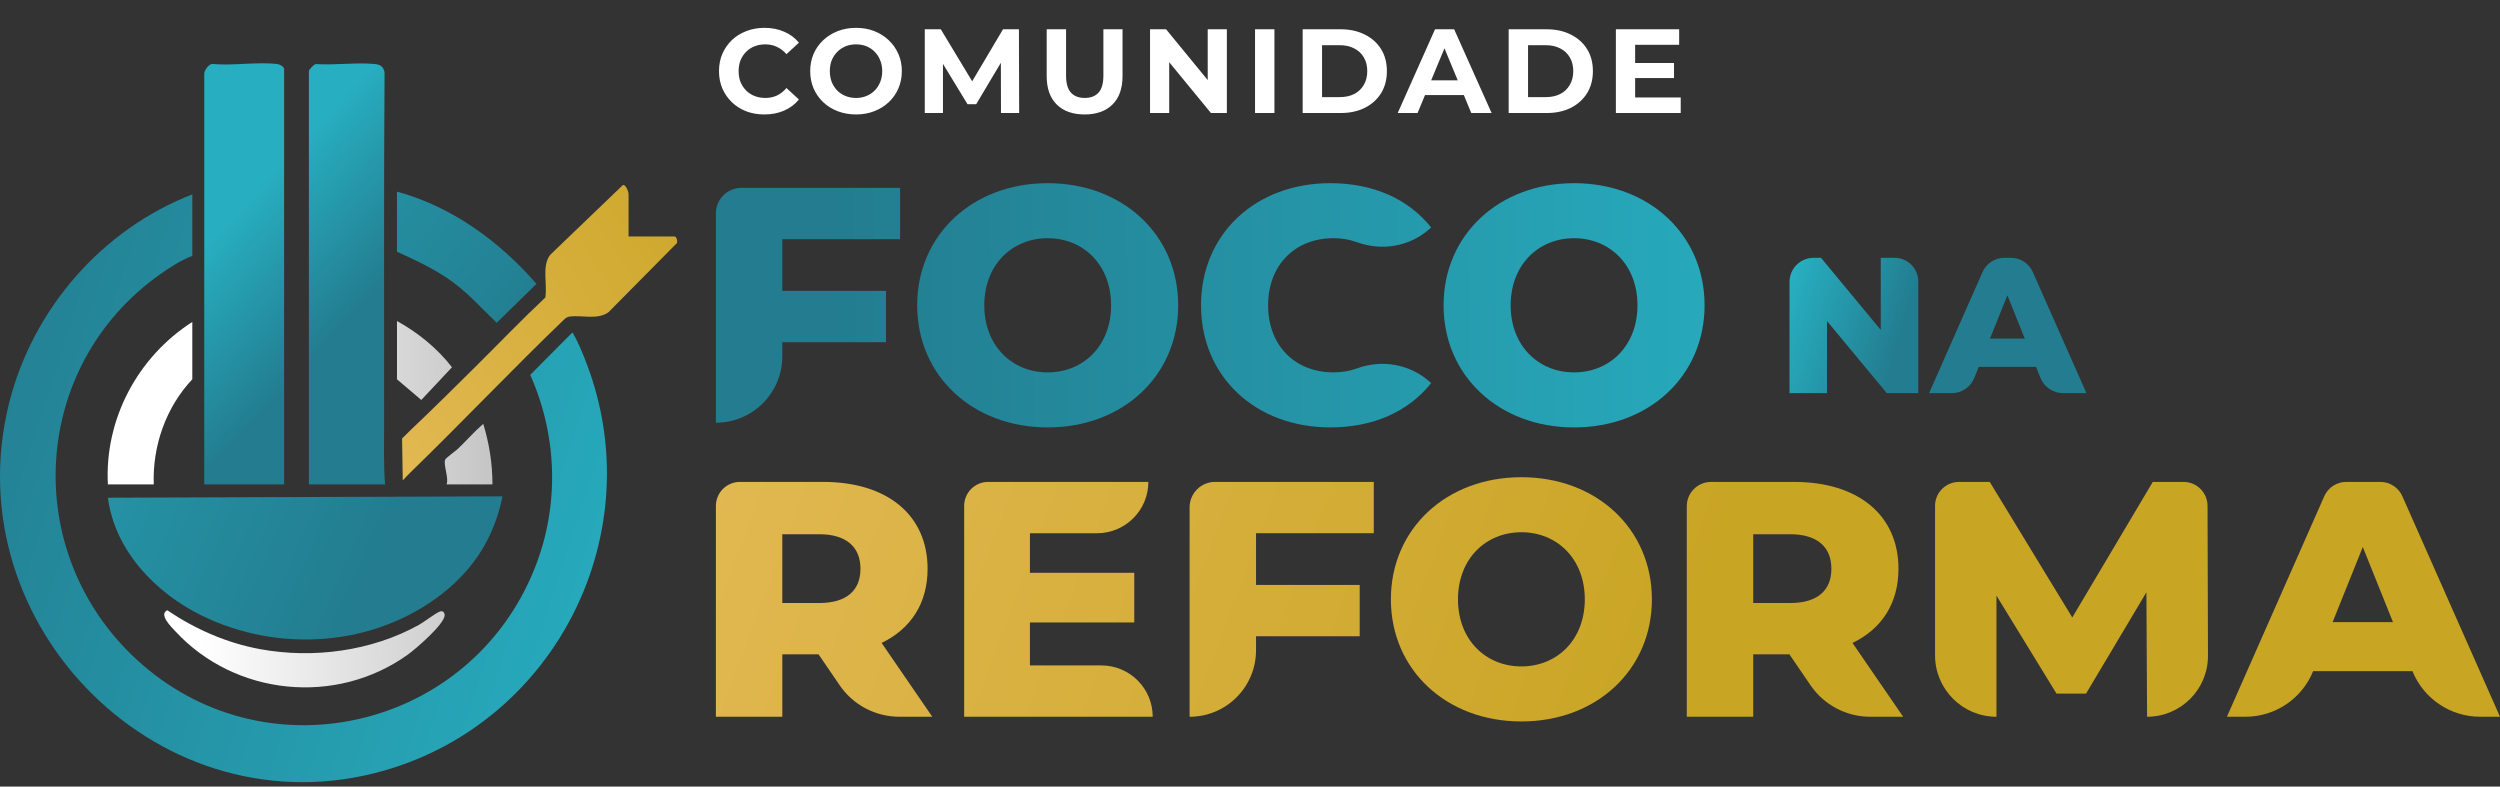
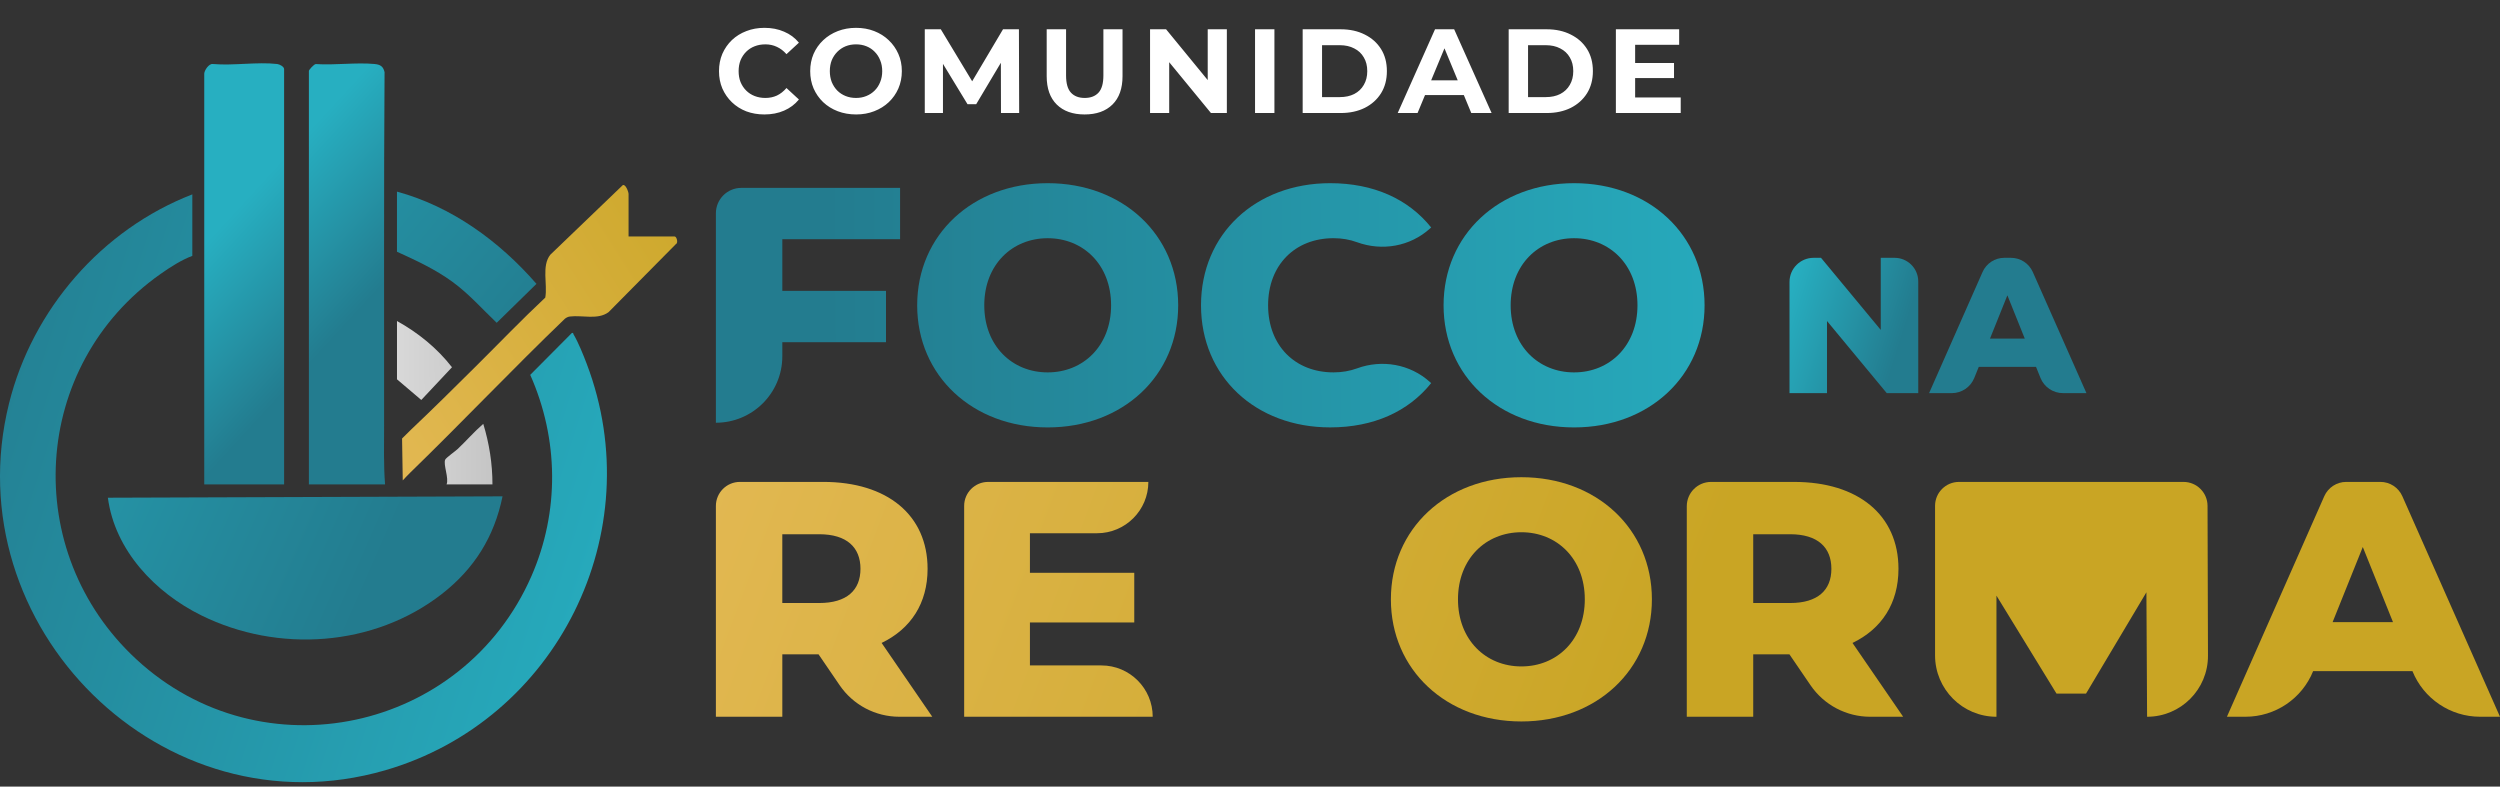
<svg xmlns="http://www.w3.org/2000/svg" width="553" height="174" viewBox="0 0 553 174" fill="none">
  <rect x="0" y="0" width="553" height="174" fill="#333333" stroke="none" />
  <path d="M202.881 67.533C202.881 51.95 215.126 40.52 231.748 40.52C248.37 40.52 260.615 51.95 260.615 67.533C260.615 83.117 248.37 94.546 231.748 94.546C215.126 94.546 202.881 83.117 202.881 67.533ZM245.774 67.533C245.774 58.553 239.613 52.692 231.748 52.692C223.883 52.692 217.722 58.553 217.722 67.533C217.722 76.513 223.883 82.374 231.748 82.374C239.613 82.374 245.774 76.513 245.774 67.533Z" fill="url(#paint0_linear_10_3)" />
  <path d="M265.664 67.533C265.664 51.727 277.759 40.52 294.235 40.52C303.807 40.52 311.526 44.008 316.572 50.316L316.307 50.555C311.927 54.517 305.725 55.604 300.176 53.578C298.57 52.992 296.841 52.689 294.977 52.689C286.443 52.689 280.505 58.627 280.505 67.53C280.505 76.434 286.443 82.371 294.977 82.371C296.841 82.371 298.57 82.069 300.176 81.483C305.725 79.457 311.927 80.543 316.307 84.506L316.572 84.745C311.526 91.052 303.807 94.54 294.235 94.54C277.759 94.54 265.664 83.333 265.664 67.527V67.533Z" fill="url(#paint1_linear_10_3)" />
  <path d="M319.318 67.533C319.318 51.95 331.563 40.52 348.185 40.52C364.806 40.52 377.052 51.95 377.052 67.533C377.052 83.117 364.806 94.546 348.185 94.546C331.563 94.546 319.318 83.117 319.318 67.533ZM362.21 67.533C362.21 58.553 356.05 52.692 348.185 52.692C340.32 52.692 334.159 58.553 334.159 67.533C334.159 76.513 340.32 82.374 348.185 82.374C356.05 82.374 362.21 76.513 362.21 67.533Z" fill="url(#paint2_linear_10_3)" />
-   <path d="M277.833 117.953V129.383H300.765V140.736H277.833V143.852C277.833 151.965 271.255 158.546 263.138 158.546V112.226C263.138 109.117 265.658 106.597 268.767 106.597H303.881V117.95H277.833V117.953Z" fill="url(#paint3_linear_10_3)" />
  <path d="M395.827 144.743H387.812V158.546H373.117V111.971C373.117 109.005 375.522 106.6 378.488 106.6H396.862C411.038 106.6 419.941 113.946 419.941 125.822C419.941 133.464 416.23 139.105 409.773 142.221L420.98 158.546H413.691C408.406 158.546 403.466 155.937 400.487 151.573L395.824 144.743H395.827ZM395.977 118.173H387.812V133.387H395.977C402.061 133.387 405.103 130.568 405.103 125.818C405.103 121.069 402.061 118.173 395.977 118.173Z" fill="url(#paint4_linear_10_3)" />
  <path d="M254.977 158.546H213.272V111.904C213.272 108.977 215.645 106.6 218.576 106.6H254.015C254.015 112.869 248.931 117.953 242.662 117.953H227.82V126.71H250.899V137.694H227.82V147.193H243.627C249.899 147.193 254.98 152.277 254.98 158.546H254.977Z" fill="url(#paint5_linear_10_3)" />
  <path d="M307.665 132.572C307.665 116.988 319.91 105.559 336.532 105.559C353.154 105.559 365.399 116.988 365.399 132.572C365.399 148.155 353.154 159.585 336.532 159.585C319.91 159.585 307.665 148.155 307.665 132.572ZM350.558 132.572C350.558 123.592 344.397 117.73 336.532 117.73C328.667 117.73 322.506 123.592 322.506 132.572C322.506 141.552 328.667 147.413 336.532 147.413C344.397 147.413 350.558 141.552 350.558 132.572Z" fill="url(#paint6_linear_10_3)" />
-   <path d="M474.936 158.546L474.786 131.014L461.429 153.424H454.899L441.615 131.756V158.546C434.117 158.546 428.035 152.465 428.035 144.966V111.895C428.035 108.97 430.405 106.6 433.33 106.6H440.131L458.387 136.582L476.197 106.6H482.995C485.922 106.6 488.299 108.97 488.308 111.898L488.404 145.04C488.426 152.494 482.39 158.546 474.936 158.546Z" fill="url(#paint7_linear_10_3)" />
+   <path d="M474.936 158.546L474.786 131.014L461.429 153.424H454.899L441.615 131.756V158.546C434.117 158.546 428.035 152.465 428.035 144.966V111.895C428.035 108.97 430.405 106.6 433.33 106.6H440.131L476.197 106.6H482.995C485.922 106.6 488.299 108.97 488.308 111.898L488.404 145.04C488.426 152.494 482.39 158.546 474.936 158.546Z" fill="url(#paint7_linear_10_3)" />
  <path d="M533.635 148.451H511.668C509.202 154.552 503.28 158.543 496.699 158.543H492.596L514.13 109.763C514.98 107.839 516.885 106.597 518.988 106.597H526.541C528.643 106.597 530.545 107.836 531.395 109.757L552.999 158.543H548.6C542.019 158.543 536.1 154.552 533.632 148.451H533.635ZM529.331 137.617L522.651 120.996L515.971 137.617H529.328H529.331Z" fill="url(#paint8_linear_10_3)" />
  <path d="M173.049 52.915V64.345H195.981V75.698H173.049V78.813C173.049 86.927 166.471 93.508 158.354 93.508V47.188C158.354 44.078 160.874 41.559 163.983 41.559H199.097V52.912H173.049V52.915Z" fill="url(#paint9_linear_10_3)" />
  <path d="M181.064 144.743H173.049V158.546H158.354V111.917C158.354 108.98 160.737 106.597 163.674 106.597H182.102C196.278 106.597 205.181 113.943 205.181 125.818C205.181 133.46 201.47 139.102 195.013 142.217L206.22 158.543H198.931C193.646 158.543 188.706 155.934 185.727 151.57L181.064 144.74V144.743ZM181.21 118.173H173.046V133.387H181.21C187.294 133.387 190.337 130.568 190.337 125.818C190.337 121.069 187.294 118.173 181.21 118.173Z" fill="url(#paint10_linear_10_3)" />
  <path d="M424.318 62.264V86.959H417.348L404.135 71.009V86.959H395.84V62.36C395.84 59.413 398.229 57.028 401.172 57.028H402.809L416.023 72.977V57.028H419.081C421.973 57.028 424.318 59.372 424.318 62.264Z" fill="url(#paint11_linear_10_3)" />
  <path d="M450.359 81.145H437.703L436.706 83.611C435.888 85.636 433.922 86.962 431.737 86.962H426.713L438.544 60.162C439.385 58.257 441.271 57.028 443.351 57.028H444.823C446.916 57.028 448.811 58.26 449.659 60.175L461.521 86.959H456.329C454.144 86.959 452.178 85.633 451.36 83.607L450.363 81.142L450.359 81.145ZM447.881 74.901L444.033 65.323L440.185 74.901H447.881Z" fill="url(#paint12_linear_10_3)" />
  <path d="M42.542 42.995V56.597C40.067 57.534 37.675 59.076 35.493 60.614C6.769 80.858 4.428 122.034 30.154 145.83C57.992 171.578 102.471 161.872 117.551 127.446C123.798 113.188 123.597 97.123 117.287 82.919L126.496 73.656C126.901 73.573 126.744 73.748 126.843 73.914C127.942 75.777 129.016 78.46 129.793 80.508C143.937 117.74 123.199 159.39 85.18 170.393C35.932 184.639 -10.261 138.538 1.997 89.239C7.177 68.412 22.534 50.742 42.542 42.995Z" fill="url(#paint13_linear_10_3)" />
  <path d="M111.164 109.789C109.329 118.753 104.905 125.806 97.744 131.387C82.727 143.09 61.483 144.495 44.53 136.12C34.33 131.081 25.407 121.763 23.862 110.095L111.164 109.789Z" fill="url(#paint14_linear_10_3)" />
  <path d="M62.843 107.148H45.18V16.298C45.18 15.619 46.196 14.007 47.104 14.16C51.595 14.555 56.937 13.651 61.324 14.16C61.853 14.221 62.843 14.743 62.843 15.281V107.148Z" fill="url(#paint15_linear_10_3)" />
  <path d="M85.177 107.148H68.326V15.689C68.326 15.454 69.453 14.192 69.851 14.17C74.031 14.457 78.733 13.775 82.848 14.157C84.119 14.275 84.769 14.68 85.065 15.96C84.887 41.97 84.989 68.084 84.963 94.043C84.96 98.407 84.842 102.806 85.174 107.145L85.177 107.148Z" fill="url(#paint16_linear_10_3)" />
  <path d="M149.253 52.31H139.037V42.9C139.037 42.438 138.372 40.641 137.75 40.96L121.74 56.333C119.755 58.808 121.148 62.851 120.616 65.826C115.395 70.716 110.422 75.911 105.338 80.954C100.579 85.671 95.797 90.431 90.933 95.024C90.678 95.263 89.187 96.751 88.939 96.996L89.089 106.263C89.245 106.068 90.506 104.778 90.691 104.597C102.264 93.361 113.324 81.677 124.964 70.496C125.321 70.235 125.636 70.063 126.085 70.008C128.818 69.68 132.246 70.808 134.616 69.046L149.498 54.005C150.107 53.689 149.639 52.316 149.256 52.316L149.253 52.31Z" fill="url(#paint17_linear_10_3)" />
  <path d="M87.814 42.387C99.983 45.706 110.476 53.383 118.669 62.79L109.868 71.404C106.634 68.314 103.691 64.966 100.056 62.319C96.288 59.576 92.038 57.601 87.811 55.683V42.387H87.814Z" fill="url(#paint18_linear_10_3)" />
-   <path d="M36.99 134.986C43.202 139.185 50.149 142.236 57.562 143.597C69.284 145.744 82.167 144.03 92.621 138.248C93.797 137.598 96.422 135.556 97.352 135.251C97.96 135.05 98.359 135.49 98.355 136.082C98.349 138.054 91.933 143.565 90.229 144.788C74.384 156.173 52.025 153.953 38.783 139.637C37.853 138.63 35.075 135.948 36.99 134.986Z" fill="url(#paint19_linear_10_3)" />
-   <path d="M34.015 107.148H23.862C23.114 92.683 30.469 78.95 42.539 71.213V83.9C36.703 90.083 33.709 98.646 34.011 107.145L34.015 107.148Z" fill="url(#paint20_linear_10_3)" />
  <path d="M87.814 71.012C92.469 73.586 96.718 77.029 99.98 81.237L93.188 88.472L87.814 83.904V71.012Z" fill="url(#paint21_linear_10_3)" />
  <path d="M108.931 107.148H98.779C99.359 105.848 97.999 102.724 98.48 101.672C98.68 101.236 100.7 99.825 101.219 99.337C103.149 97.518 104.889 95.489 106.899 93.753C108.224 98.089 108.938 102.609 108.931 107.151V107.148Z" fill="url(#paint22_linear_10_3)" />
  <path d="M169.072 25.317C167.643 25.317 166.311 25.088 165.077 24.63C163.859 24.153 162.801 23.483 161.901 22.619C161.002 21.754 160.296 20.74 159.784 19.575C159.29 18.411 159.043 17.132 159.043 15.739C159.043 14.345 159.29 13.066 159.784 11.902C160.296 10.737 161.002 9.723 161.901 8.858C162.819 7.994 163.886 7.333 165.103 6.874C166.32 6.398 167.652 6.159 169.099 6.159C170.704 6.159 172.151 6.442 173.438 7.006C174.744 7.553 175.838 8.365 176.72 9.441L173.968 11.981C173.333 11.258 172.627 10.72 171.851 10.367C171.075 9.996 170.228 9.811 169.31 9.811C168.446 9.811 167.652 9.952 166.929 10.235C166.206 10.517 165.579 10.922 165.05 11.452C164.521 11.981 164.106 12.607 163.806 13.331C163.524 14.054 163.383 14.856 163.383 15.739C163.383 16.62 163.524 17.423 163.806 18.146C164.106 18.87 164.521 19.496 165.05 20.025C165.579 20.555 166.206 20.96 166.929 21.242C167.652 21.525 168.446 21.666 169.31 21.666C170.228 21.666 171.075 21.489 171.851 21.137C172.627 20.766 173.333 20.21 173.968 19.47L176.72 22.01C175.838 23.086 174.744 23.906 173.438 24.471C172.151 25.035 170.695 25.317 169.072 25.317ZM189.378 25.317C187.914 25.317 186.556 25.079 185.303 24.603C184.068 24.127 182.992 23.456 182.075 22.592C181.175 21.728 180.47 20.713 179.958 19.549C179.464 18.385 179.217 17.114 179.217 15.739C179.217 14.363 179.464 13.092 179.958 11.928C180.47 10.764 181.184 9.749 182.102 8.885C183.019 8.021 184.095 7.35 185.33 6.874C186.565 6.398 187.905 6.159 189.352 6.159C190.816 6.159 192.157 6.398 193.374 6.874C194.609 7.35 195.676 8.021 196.576 8.885C197.493 9.749 198.208 10.764 198.719 11.928C199.231 13.075 199.487 14.345 199.487 15.739C199.487 17.114 199.231 18.393 198.719 19.575C198.208 20.74 197.493 21.754 196.576 22.619C195.676 23.465 194.609 24.127 193.374 24.603C192.157 25.079 190.825 25.317 189.378 25.317ZM189.352 21.666C190.181 21.666 190.94 21.525 191.628 21.242C192.333 20.96 192.951 20.555 193.48 20.025C194.009 19.496 194.415 18.87 194.697 18.146C194.997 17.423 195.147 16.62 195.147 15.739C195.147 14.856 194.997 14.054 194.697 13.331C194.415 12.607 194.009 11.981 193.48 11.452C192.968 10.922 192.36 10.517 191.654 10.235C190.948 9.952 190.181 9.811 189.352 9.811C188.523 9.811 187.755 9.952 187.05 10.235C186.362 10.517 185.753 10.922 185.224 11.452C184.695 11.981 184.28 12.607 183.98 13.331C183.698 14.054 183.557 14.856 183.557 15.739C183.557 16.603 183.698 17.405 183.98 18.146C184.28 18.87 184.686 19.496 185.198 20.025C185.727 20.555 186.344 20.96 187.05 21.242C187.755 21.525 188.523 21.666 189.352 21.666ZM204.561 25V6.477H208.107L215.992 19.549H214.113L221.867 6.477H225.386L225.439 25H221.417L221.39 12.643H222.131L215.939 23.042H214.008L207.683 12.643H208.583V25H204.561ZM239.915 25.317C237.287 25.317 235.232 24.585 233.75 23.121C232.268 21.657 231.527 19.567 231.527 16.85V6.477H235.814V16.691C235.814 18.455 236.176 19.725 236.899 20.502C237.622 21.278 238.636 21.666 239.942 21.666C241.247 21.666 242.262 21.278 242.985 20.502C243.708 19.725 244.07 18.455 244.07 16.691V6.477H248.304V16.85C248.304 19.567 247.563 21.657 246.081 23.121C244.599 24.585 242.544 25.317 239.915 25.317ZM254.392 25V6.477H257.938L268.867 19.814H267.147V6.477H271.38V25H267.861L256.906 11.663H258.626V25H254.392ZM277.615 25V6.477H281.902V25H277.615ZM288.15 25V6.477H296.565C298.576 6.477 300.349 6.865 301.884 7.641C303.419 8.4 304.618 9.467 305.483 10.843C306.347 12.219 306.779 13.851 306.779 15.739C306.779 17.608 306.347 19.24 305.483 20.634C304.618 22.01 303.419 23.086 301.884 23.862C300.349 24.621 298.576 25 296.565 25H288.15ZM292.437 21.481H296.353C297.588 21.481 298.655 21.251 299.555 20.793C300.473 20.316 301.178 19.646 301.672 18.782C302.184 17.917 302.439 16.903 302.439 15.739C302.439 14.556 302.184 13.542 301.672 12.695C301.178 11.831 300.473 11.169 299.555 10.711C298.655 10.235 297.588 9.996 296.353 9.996H292.437V21.481ZM309.171 25L317.427 6.477H321.661L329.944 25H325.445L318.671 8.647H320.365L313.564 25H309.171ZM313.299 21.031L314.437 17.776H323.963L325.128 21.031H313.299ZM333.718 25V6.477H342.133C344.144 6.477 345.917 6.865 347.451 7.641C348.986 8.4 350.186 9.467 351.05 10.843C351.915 12.219 352.347 13.851 352.347 15.739C352.347 17.608 351.915 19.24 351.05 20.634C350.186 22.01 348.986 23.086 347.451 23.862C345.917 24.621 344.144 25 342.133 25H333.718ZM338.005 21.481H341.921C343.156 21.481 344.223 21.251 345.123 20.793C346.04 20.316 346.746 19.646 347.24 18.782C347.751 17.917 348.007 16.903 348.007 15.739C348.007 14.556 347.751 13.542 347.24 12.695C346.746 11.831 346.04 11.169 345.123 10.711C344.223 10.235 343.156 9.996 341.921 9.996H338.005V21.481ZM357.432 25V6.477H371.43V9.917H361.692V21.56H371.774V25H357.432ZM361.375 17.273V13.939H370.292V17.273H361.375Z" fill="white" />
  <defs>
    <linearGradient id="paint0_linear_10_3" x1="401.793" y1="66.654" x2="182.634" y2="67.788" gradientUnits="userSpaceOnUse">
      <stop stop-color="#27AFC1" />
      <stop offset="1" stop-color="#237C8F" />
    </linearGradient>
    <linearGradient id="paint1_linear_10_3" x1="401.796" y1="66.979" x2="182.634" y2="68.113" gradientUnits="userSpaceOnUse">
      <stop stop-color="#27AFC1" />
      <stop offset="1" stop-color="#237C8F" />
    </linearGradient>
    <linearGradient id="paint2_linear_10_3" x1="401.796" y1="67.256" x2="182.637" y2="68.393" gradientUnits="userSpaceOnUse">
      <stop stop-color="#27AFC1" />
      <stop offset="1" stop-color="#237C8F" />
    </linearGradient>
    <linearGradient id="paint3_linear_10_3" x1="162.639" y1="87.302" x2="364.768" y2="163.006" gradientUnits="userSpaceOnUse">
      <stop stop-color="#E2B852" />
      <stop offset="1" stop-color="#C9A524" />
    </linearGradient>
    <linearGradient id="paint4_linear_10_3" x1="175.502" y1="52.96" x2="377.628" y2="128.663" gradientUnits="userSpaceOnUse">
      <stop stop-color="#E2B852" />
      <stop offset="1" stop-color="#C9A524" />
    </linearGradient>
    <linearGradient id="paint5_linear_10_3" x1="156.456" y1="103.663" x2="358.585" y2="179.367" gradientUnits="userSpaceOnUse">
      <stop stop-color="#E2B852" />
      <stop offset="1" stop-color="#C9A524" />
    </linearGradient>
    <linearGradient id="paint6_linear_10_3" x1="169.163" y1="69.887" x2="371.289" y2="145.588" gradientUnits="userSpaceOnUse">
      <stop stop-color="#E2B852" />
      <stop offset="1" stop-color="#C9A524" />
    </linearGradient>
    <linearGradient id="paint7_linear_10_3" x1="184.542" y1="28.823" x2="386.668" y2="104.527" gradientUnits="userSpaceOnUse">
      <stop stop-color="#E2B852" />
      <stop offset="1" stop-color="#C9A524" />
    </linearGradient>
    <linearGradient id="paint8_linear_10_3" x1="190.509" y1="12.892" x2="392.635" y2="88.596" gradientUnits="userSpaceOnUse">
      <stop stop-color="#E2B852" />
      <stop offset="1" stop-color="#C9A524" />
    </linearGradient>
    <linearGradient id="paint9_linear_10_3" x1="401.793" y1="66.288" x2="182.631" y2="67.425" gradientUnits="userSpaceOnUse">
      <stop stop-color="#27AFC1" />
      <stop offset="1" stop-color="#237C8F" />
    </linearGradient>
    <linearGradient id="paint10_linear_10_3" x1="149.081" y1="123.499" x2="351.211" y2="199.203" gradientUnits="userSpaceOnUse">
      <stop stop-color="#E2B852" />
      <stop offset="1" stop-color="#C9A524" />
    </linearGradient>
    <linearGradient id="paint11_linear_10_3" x1="394.148" y1="67.661" x2="420.295" y2="75.918" gradientUnits="userSpaceOnUse">
      <stop stop-color="#27AFC1" />
      <stop offset="1" stop-color="#237C8F" />
    </linearGradient>
    <linearGradient id="paint12_linear_10_3" x1="396.716" y1="59.531" x2="422.862" y2="67.788" gradientUnits="userSpaceOnUse">
      <stop stop-color="#27AFC1" />
      <stop offset="1" stop-color="#237C8F" />
    </linearGradient>
    <linearGradient id="paint13_linear_10_3" x1="147.568" y1="139.236" x2="-19.626" y2="85.859" gradientUnits="userSpaceOnUse">
      <stop stop-color="#27AFC1" />
      <stop offset="1" stop-color="#237C8F" />
    </linearGradient>
    <linearGradient id="paint14_linear_10_3" x1="-46.139" y1="68.699" x2="83.524" y2="125.471" gradientUnits="userSpaceOnUse">
      <stop stop-color="#27AFC1" />
      <stop offset="1" stop-color="#237C8F" />
    </linearGradient>
    <linearGradient id="paint15_linear_10_3" x1="45.67" y1="53.418" x2="71.603" y2="77.249" gradientUnits="userSpaceOnUse">
      <stop stop-color="#27AFC1" />
      <stop offset="1" stop-color="#237C8F" />
    </linearGradient>
    <linearGradient id="paint16_linear_10_3" x1="55.985" y1="42.193" x2="81.918" y2="66.023" gradientUnits="userSpaceOnUse">
      <stop stop-color="#27AFC1" />
      <stop offset="1" stop-color="#237C8F" />
    </linearGradient>
    <linearGradient id="paint17_linear_10_3" x1="82.269" y1="93.466" x2="166.621" y2="39.686" gradientUnits="userSpaceOnUse">
      <stop stop-color="#E2B852" />
      <stop offset="1" stop-color="#C9A524" />
    </linearGradient>
    <linearGradient id="paint18_linear_10_3" x1="18.695" y1="-11.047" x2="121.724" y2="73.761" gradientUnits="userSpaceOnUse">
      <stop stop-color="#27AFC1" />
      <stop offset="1" stop-color="#237C8F" />
    </linearGradient>
    <linearGradient id="paint19_linear_10_3" x1="33.428" y1="143.692" x2="108.421" y2="142.991" gradientUnits="userSpaceOnUse">
      <stop offset="0.15" stop-color="white" />
      <stop offset="1" stop-color="#C6C6C6" />
    </linearGradient>
    <linearGradient id="paint20_linear_10_3" x1="32.919" y1="89.233" x2="107.912" y2="88.532" gradientUnits="userSpaceOnUse">
      <stop offset="0.15" stop-color="white" />
      <stop offset="1" stop-color="#C6C6C6" />
    </linearGradient>
    <linearGradient id="paint21_linear_10_3" x1="32.836" y1="80.282" x2="107.829" y2="79.581" gradientUnits="userSpaceOnUse">
      <stop offset="0.15" stop-color="white" />
      <stop offset="1" stop-color="#C6C6C6" />
    </linearGradient>
    <linearGradient id="paint22_linear_10_3" x1="33.03" y1="101.15" x2="108.023" y2="100.449" gradientUnits="userSpaceOnUse">
      <stop offset="0.15" stop-color="white" />
      <stop offset="1" stop-color="#C6C6C6" />
    </linearGradient>
  </defs>
</svg>